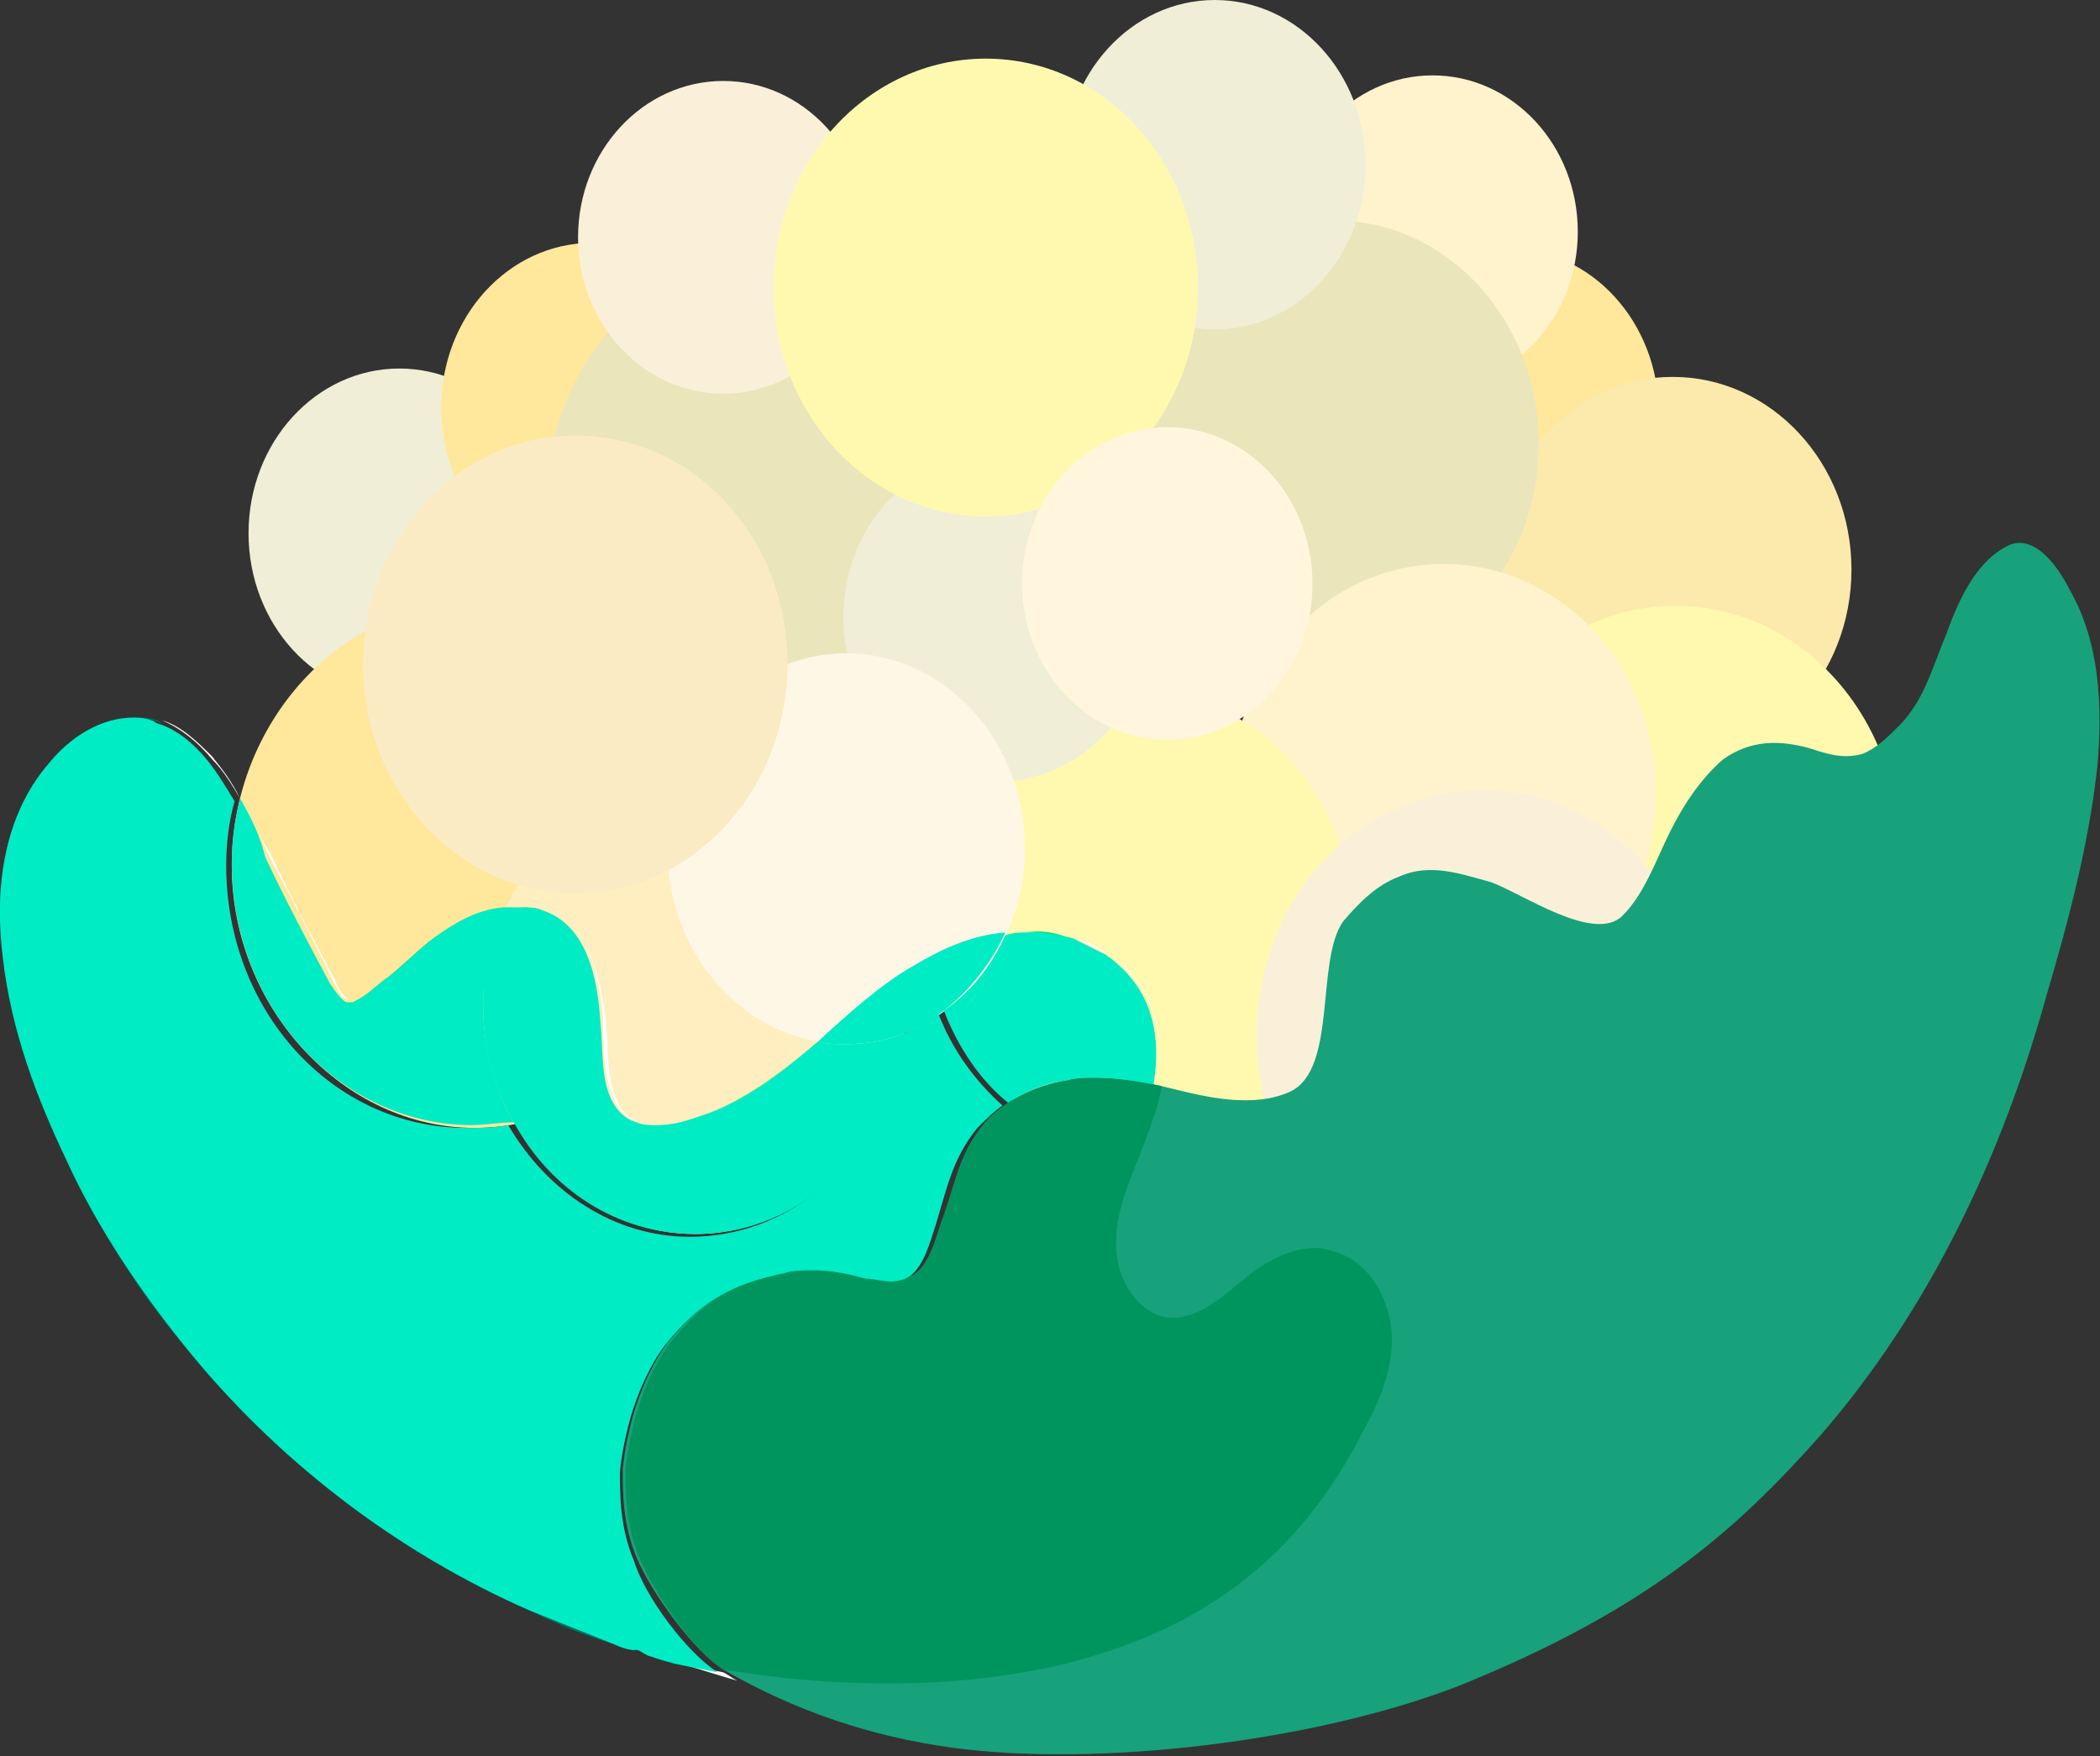
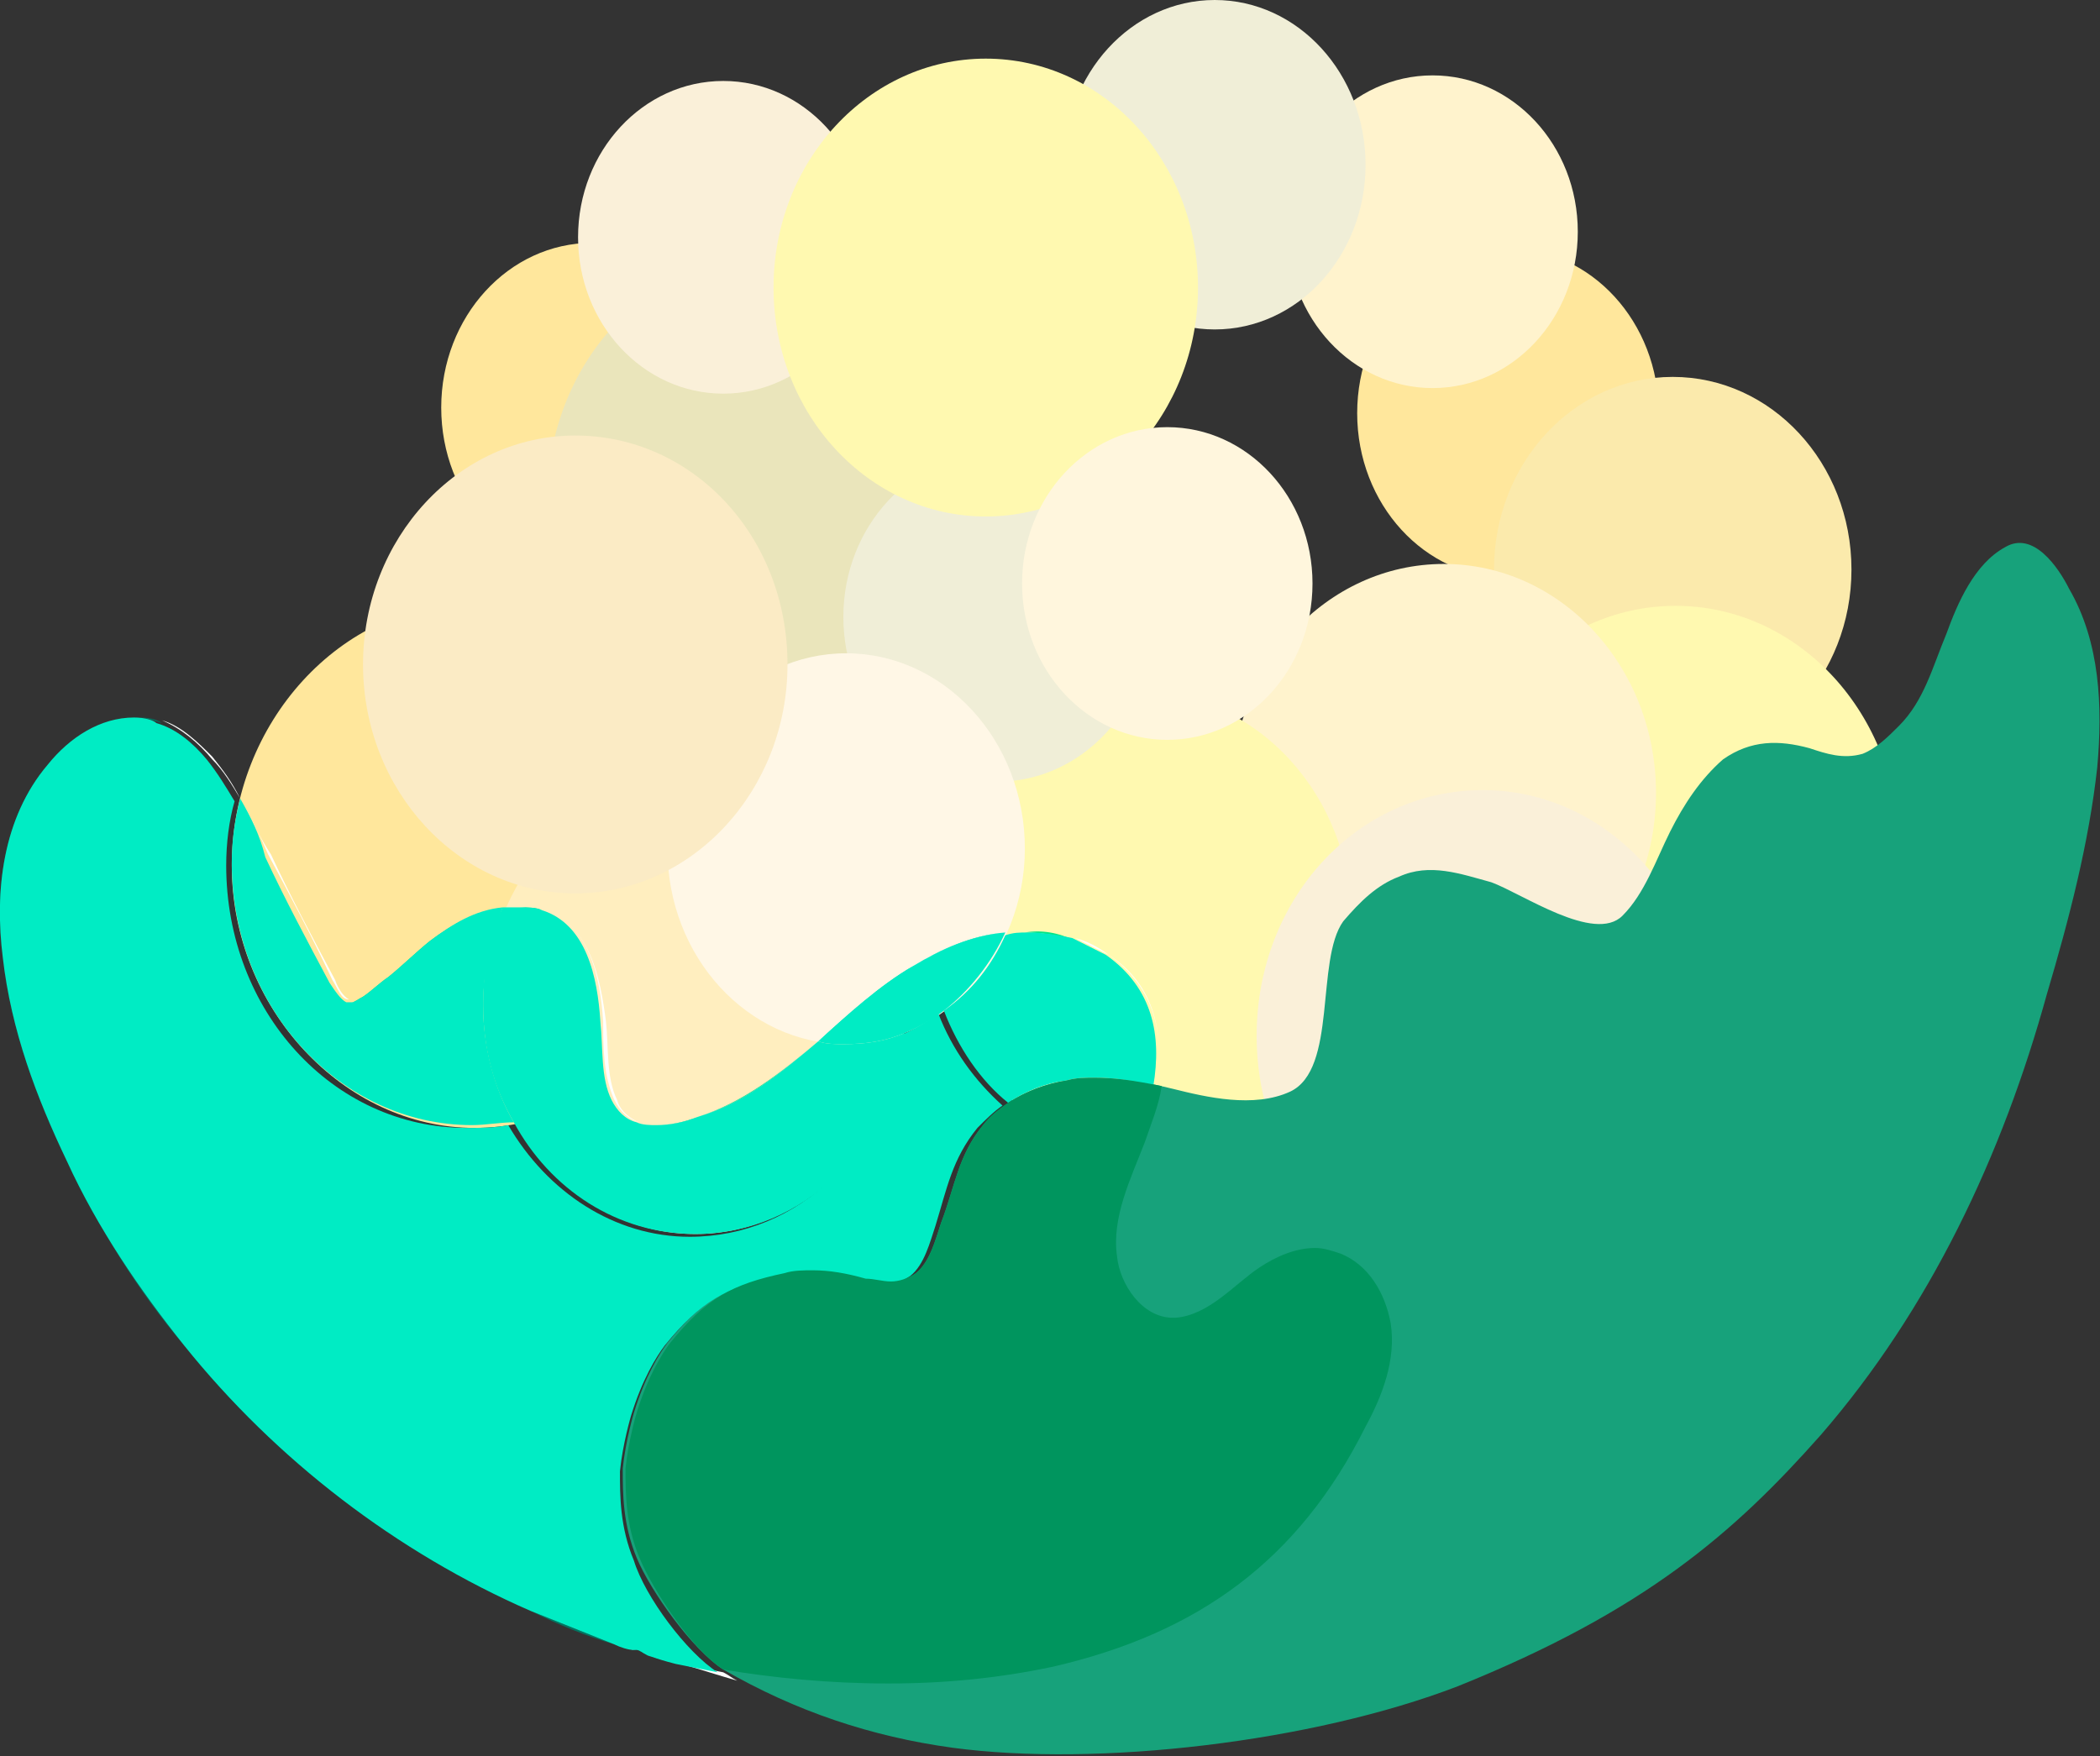
<svg xmlns="http://www.w3.org/2000/svg" xml:space="preserve" id="Layer_1" width="75.2" height="62.9" x="0" y="0" version="1.1">
  <rect width="100%" height="100%" fill="#333333" stroke="none" />
  <style>.st0{fill:#ffe79c}.st2{fill:#fff3cd}.st3{fill:#fff9b0}.st4{fill:#eae5bb}.st5{fill:#f0eed7}.st8{fill:#faf0d9}.st11{fill:#fff}.st18{fill:#00ecc4}</style>
  <ellipse cx="54" cy="14.8" class="st0" rx="5.4" ry="5.9" />
  <ellipse cx="59.9" cy="20.4" rx="6.4" ry="6.9" style="fill:#fbeaac" />
  <ellipse cx="51.3" cy="8.3" class="st2" rx="5.2" ry="5.6" />
  <ellipse cx="60" cy="30.4" class="st3" rx="8" ry="8.7" />
-   <ellipse cx="47.8" cy="15.9" class="st4" rx="7.3" ry="8" />
  <ellipse cx="51.7" cy="28.4" class="st2" rx="7.6" ry="8.2" />
  <path d="M48.4 33c0 4.5-3.4 8.2-7.5 8.2s-7.5-3.7-7.5-8.2 3.4-8.2 7.5-8.2 7.5 3.7 7.5 8.2" class="st3" />
-   <ellipse cx="14.3" cy="19.1" class="st5" rx="5.4" ry="5.9" />
  <ellipse cx="21.2" cy="14.6" class="st0" rx="5.4" ry="5.9" />
  <ellipse cx="43.5" cy="5.9" class="st5" rx="5.4" ry="5.9" />
  <ellipse cx="27.7" cy="17.9" class="st4" rx="8.1" ry="8.8" />
  <path d="M25.6 31c0 5.2-3.9 9.4-8.6 9.4S8.3 36.1 8.3 31s3.9-9.4 8.6-9.4 8.7 4.2 8.7 9.4" class="st0" />
  <path d="M32.4 36c0 4.5-3.4 8.2-7.5 8.2s-7.5-3.7-7.5-8.2 3.4-8.2 7.5-8.2 7.5 3.7 7.5 8.2" style="fill:#ffeebf" />
  <ellipse cx="35.7" cy="22.1" class="st5" rx="5.5" ry="5.9" />
  <path d="M36.7 30.4c0 3.8-2.9 7-6.4 7s-6.4-3.1-6.4-7 2.9-7 6.4-7 6.4 3.1 6.4 7" style="fill:#fff7e6" />
  <ellipse cx="25.9" cy="8.5" class="st8" rx="5.2" ry="5.6" />
  <path d="M61.2 37.1c0 4.9-3.6 8.8-8.1 8.8S45 42 45 37.1s3.6-8.8 8.1-8.8 8.1 4 8.1 8.8" class="st8" />
  <path d="M28.2 23.8c0 4.5-3.4 8.2-7.6 8.2S13 28.3 13 23.8s3.4-8.2 7.6-8.2 7.6 3.6 7.6 8.2" style="fill:#fbebc5" />
  <ellipse cx="35.3" cy="10.3" class="st3" rx="7.6" ry="8.2" />
  <ellipse cx="41.8" cy="20.9" rx="5.2" ry="5.6" style="fill:#fff6dd" />
  <path d="M23.3 59.3c.3.1.6.2 1.1.3.7.2 1.3.4 2 .6-.2-.1-.3-.2-.5-.3l-1.5-.3c-.5-.1-.9-.2-1.1-.3m-1.2-.4c.2.1.5.2.7.2h-.1c-.1-.1-.4-.1-.6-.2M5.8 25.8c.7.2 1.3.8 1.8 1.3.4.5.7.9 1 1.5-.3-.5-.6-1-1-1.4-.5-.6-1.1-1.1-1.8-1.4M38.5 33.6q.6.15 1.2.6c1.7 1.1 2 2.9 1.7 4.7.3-1.8 0-3.5-1.7-4.7zM8.6 28.6c.4.7.7 1.3 1 2 .8 1.5 1.6 3 2.3 4.5.2.3.3.7.6.7-.2-.1-.4-.4-.5-.7-.8-1.5-1.6-3-2.3-4.5-.4-.6-.7-1.3-1.1-2M19.5 32.6c1.6.5 2 2.4 2.1 4 0 .9 0 1.9.4 2.8.2.4.5.7.9.8-.3-.1-.7-.4-.8-.8-.4-.8-.3-1.9-.4-2.8-.2-1.6-.6-3.5-2.2-4" class="st11" />
  <path d="M75.1 27.5c.2-2.2.1-4.5-1-6.4-.4-.8-1.3-2.1-2.3-1.5-1.1.6-1.7 2-2.1 3.1-.5 1.2-.8 2.4-1.7 3.3-.4.4-.8.8-1.3 1-.7.2-1.3 0-1.9-.2-1.1-.3-2.1-.3-3.1.4-.8.7-1.4 1.6-1.9 2.6s-.9 2.2-1.7 3c-1 1-3.6-.8-4.7-1.2-1.1-.3-2.2-.7-3.3-.2-.8.3-1.4.9-2 1.6-1 1.4-.2 5.3-1.9 6.1-1.3.6-3 .2-4.2-.1s-2.5-.5-3.8-.3c-1.2.2-2.2.7-3 1.6-.9 1.1-1 2.2-1.5 3.5-.2.6-.4 1.4-.9 1.8s-1.2.3-1.8.2c-1-.2-2-.4-3-.2-1.9.4-2.8.9-4.1 2.5-.3.4-.8 1.2-1.2 2.5 0 0-.3 1-.4 2 0 .9 0 2 .5 3.2s2 3.3 3.1 4c2.6 1.5 5.3 2.4 8.2 2.8 5.2.7 12.9-.2 18.1-2.2 6.7-2.7 9.9-5.5 13-9 3.9-4.5 6.5-10 8.1-15.8.8-2.7 1.5-5.4 1.8-8.1" style="fill:#17a27b" />
  <path d="M22.8 59.1c.1 0 .2.1.4.2-.1-.1-.3-.2-.4-.2m-18-33.4c-1.2 0-2.3.7-3.1 1.7C.1 29.3-.2 31.9.1 34.3c.3 2.6 1.2 5 2.3 7.3C3.5 44 5 46.2 6.6 48.2c3.3 4.1 7.6 7.4 12.4 9.5l3 1.2q-1.5-.45-3-1.2c-4.8-2.2-9.1-5.5-12.4-9.5-1.7-2-3.1-4.3-4.2-6.6s-2-4.8-2.3-7.3c-.3-2.4.1-5 1.6-6.9.8-1 1.9-1.7 3.1-1.7h.1c.3 0 .6.1.9.2-.3-.2-.6-.2-1-.2.1 0 0 0 0 0" style="fill:#007662" />
  <path d="M36.7 33.4H36zq.9 0 1.8.3-.9-.45-1.8-.3" style="fill:#00e687" />
  <path d="M18.1 32.5c-1 .1-1.9.6-2.7 1.2-.5.4-1 .9-1.5 1.3-.3.2-.6.5-.9.7-.2.1-.3.2-.4.2h-.1.2c.1 0 .3-.1.4-.2.3-.2.6-.4.9-.7.5-.4 1-.9 1.5-1.3.7-.6 1.6-1.1 2.6-1.2" style="fill:#00d577" />
  <path d="M29.3 37.3C28 38.4 26.6 39.5 25 40q-.75.3-1.5.3c-.2 0-.5 0-.7-.1.2.1.5.1.7.1.5 0 1.1-.1 1.5-.3 1.7-.5 3-1.6 4.3-2.7m-10.8-4.8h-.4zh.1c.3 0 .6.1.8.1-.2-.1-.5-.1-.9-.1" style="fill:#00dc92" />
  <path d="M36 33.4c-1.2.1-2.3.6-3.3 1.2-1.2.7-2.3 1.7-3.4 2.7 1.1-.9 2.2-1.9 3.4-2.7 1-.6 2.2-1.1 3.3-1.2" style="fill:#00e4b0" />
  <path d="M4.8 25.7c-1.2 0-2.3.7-3.1 1.7C.1 29.3-.2 31.9.1 34.3c.3 2.6 1.2 5 2.3 7.3C3.5 44 5 46.2 6.6 48.2c3.3 4.1 7.6 7.4 12.4 9.5l3 1.2c.2.1.5.2.7.2h.1c.1 0 .2.1.4.2.3.1.6.2 1 .3l1.5.3c-1.1-.7-2.6-2.7-3-4-.5-1.2-.5-2.3-.5-3.2.1-1 .4-2 .4-2 .4-1.3.9-2.1 1.2-2.5 1.3-1.6 2.2-2.1 4.1-2.5.4-.1.7-.1 1-.1.7 0 1.3.1 1.9.3.3.1.6.1.9.1q.45 0 .9-.3c.5-.4.7-1.2.9-1.8.4-1.3.6-2.4 1.5-3.5.3-.3.6-.6.9-.8-1-.9-1.8-2-2.3-3.3-.4.3-.9.6-1.4.8-.4 4.1-3.6 7.2-7.5 7.2-2.7 0-5.1-1.6-6.5-4-.5.1-1 .1-1.5.1-4.8 0-8.6-4.2-8.6-9.4 0-.8.1-1.6.3-2.3-.3-.5-.6-1-1-1.5-.5-.6-1.1-1.1-1.8-1.3-.1-.1-.4-.2-.8-.2q.15 0 0 0" class="st18" />
  <path d="M36.8 33.4c-.3 0-.5 0-.8.1-.5 1.1-1.2 2-2.2 2.7.5 1.3 1.3 2.5 2.3 3.3.6-.4 1.3-.7 2.1-.8.3-.1.7-.1 1-.1q1.05 0 2.1.3c.3-1.8 0-3.5-1.7-4.7l-1.2-.6c-.5-.1-1-.2-1.6-.2M8.6 28.6c-.2.8-.3 1.5-.3 2.3 0 5.2 3.9 9.4 8.6 9.4.5 0 1-.1 1.5-.1-.7-1.2-1.1-2.7-1.1-4.2 0-1.2.3-2.4.7-3.5-1 .1-1.8.6-2.6 1.2-.5.4-1 .9-1.5 1.3-.3.2-.6.5-.9.7-.2.1-.3.2-.4.2h-.2c-.2-.1-.4-.4-.6-.7-.8-1.5-1.6-3-2.3-4.5-.2-.8-.5-1.4-.9-2.1" class="st18" />
  <path d="M18.5 32.5H18c-.5 1.1-.7 2.2-.7 3.5 0 1.6.4 3 1.1 4.2 1.3 2.4 3.7 4 6.5 4 3.9 0 7.1-3.2 7.5-7.2-.7.3-1.4.4-2.2.4-.3 0-.6 0-.9-.1-1.3 1.1-2.6 2.2-4.3 2.7q-.75.3-1.5.3c-.2 0-.5 0-.7-.1-.4-.1-.7-.4-.9-.8-.4-.8-.3-1.9-.4-2.8-.1-1.6-.5-3.5-2.1-4-.2-.1-.5-.1-.8-.1z" class="st18" />
  <path d="M36 33.4c-1.2.1-2.3.6-3.3 1.2-1.2.7-2.3 1.7-3.4 2.7.3.1.6.1.9.1.8 0 1.5-.1 2.2-.4.5-.2 1-.5 1.4-.8.9-.7 1.7-1.7 2.2-2.8" class="st18" />
  <path d="M39.2 38.6c-.3 0-.7 0-1 .1-.7.1-1.5.4-2.1.8-.3.2-.7.5-.9.8-.9 1.1-1 2.2-1.5 3.5-.2.6-.4 1.4-.9 1.8q-.45.3-.9.3c-.3 0-.6-.1-.9-.1-.7-.2-1.3-.3-1.9-.3-.3 0-.7 0-1 .1-1.9.4-2.8.9-4.1 2.5-.3.4-.8 1.2-1.2 2.5 0 0-.3 1-.4 2 0 .9 0 2 .5 3.2s1.9 3.3 3 4c1.8.3 3.8.5 5.9.5s4-.2 5.9-.6c5.2-1.2 8.8-3.8 11.2-8.6.6-1.1 1.1-2.4.9-3.7-.2-1.1-.8-2.1-1.8-2.5-.3-.1-.6-.2-.9-.2-.7 0-1.4.3-2 .7-.9.6-1.8 1.7-3 1.8H42c-1.1 0-1.9-1.2-2-2.2-.2-1.4.5-2.8 1-4.1.2-.6.5-1.3.6-2-1-.2-1.7-.3-2.4-.3" style="fill:#00955e" />
</svg>